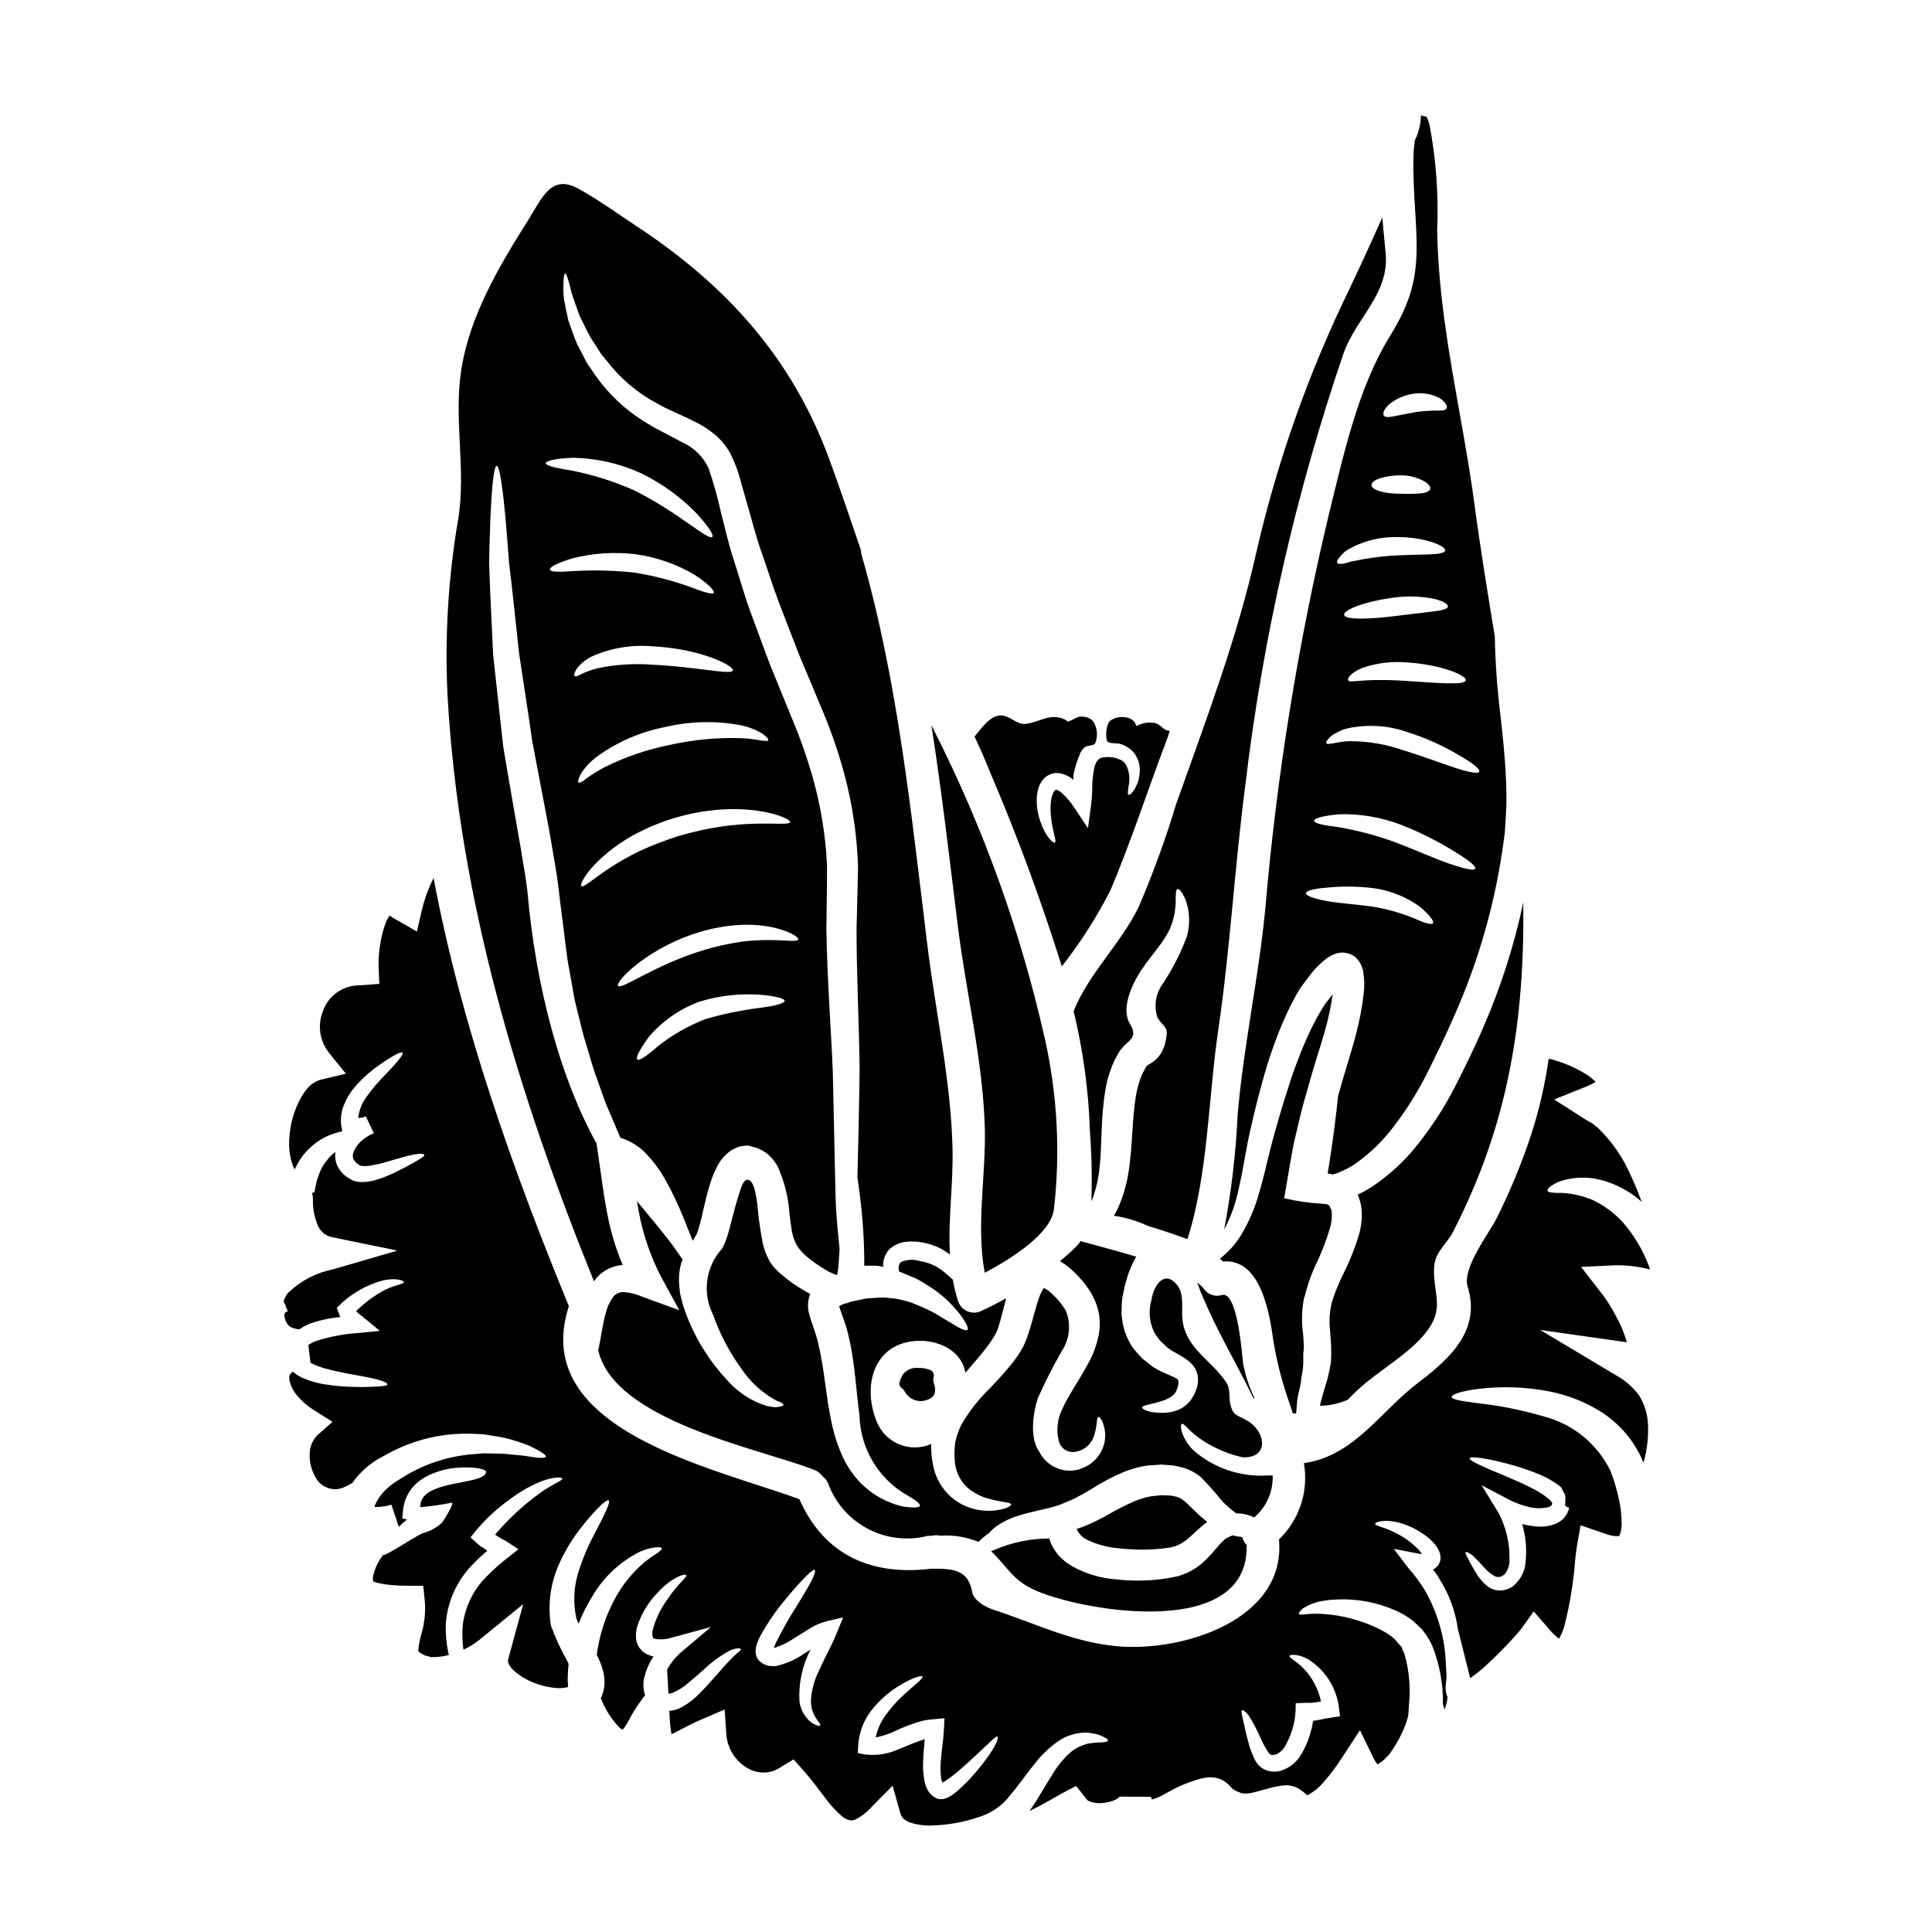
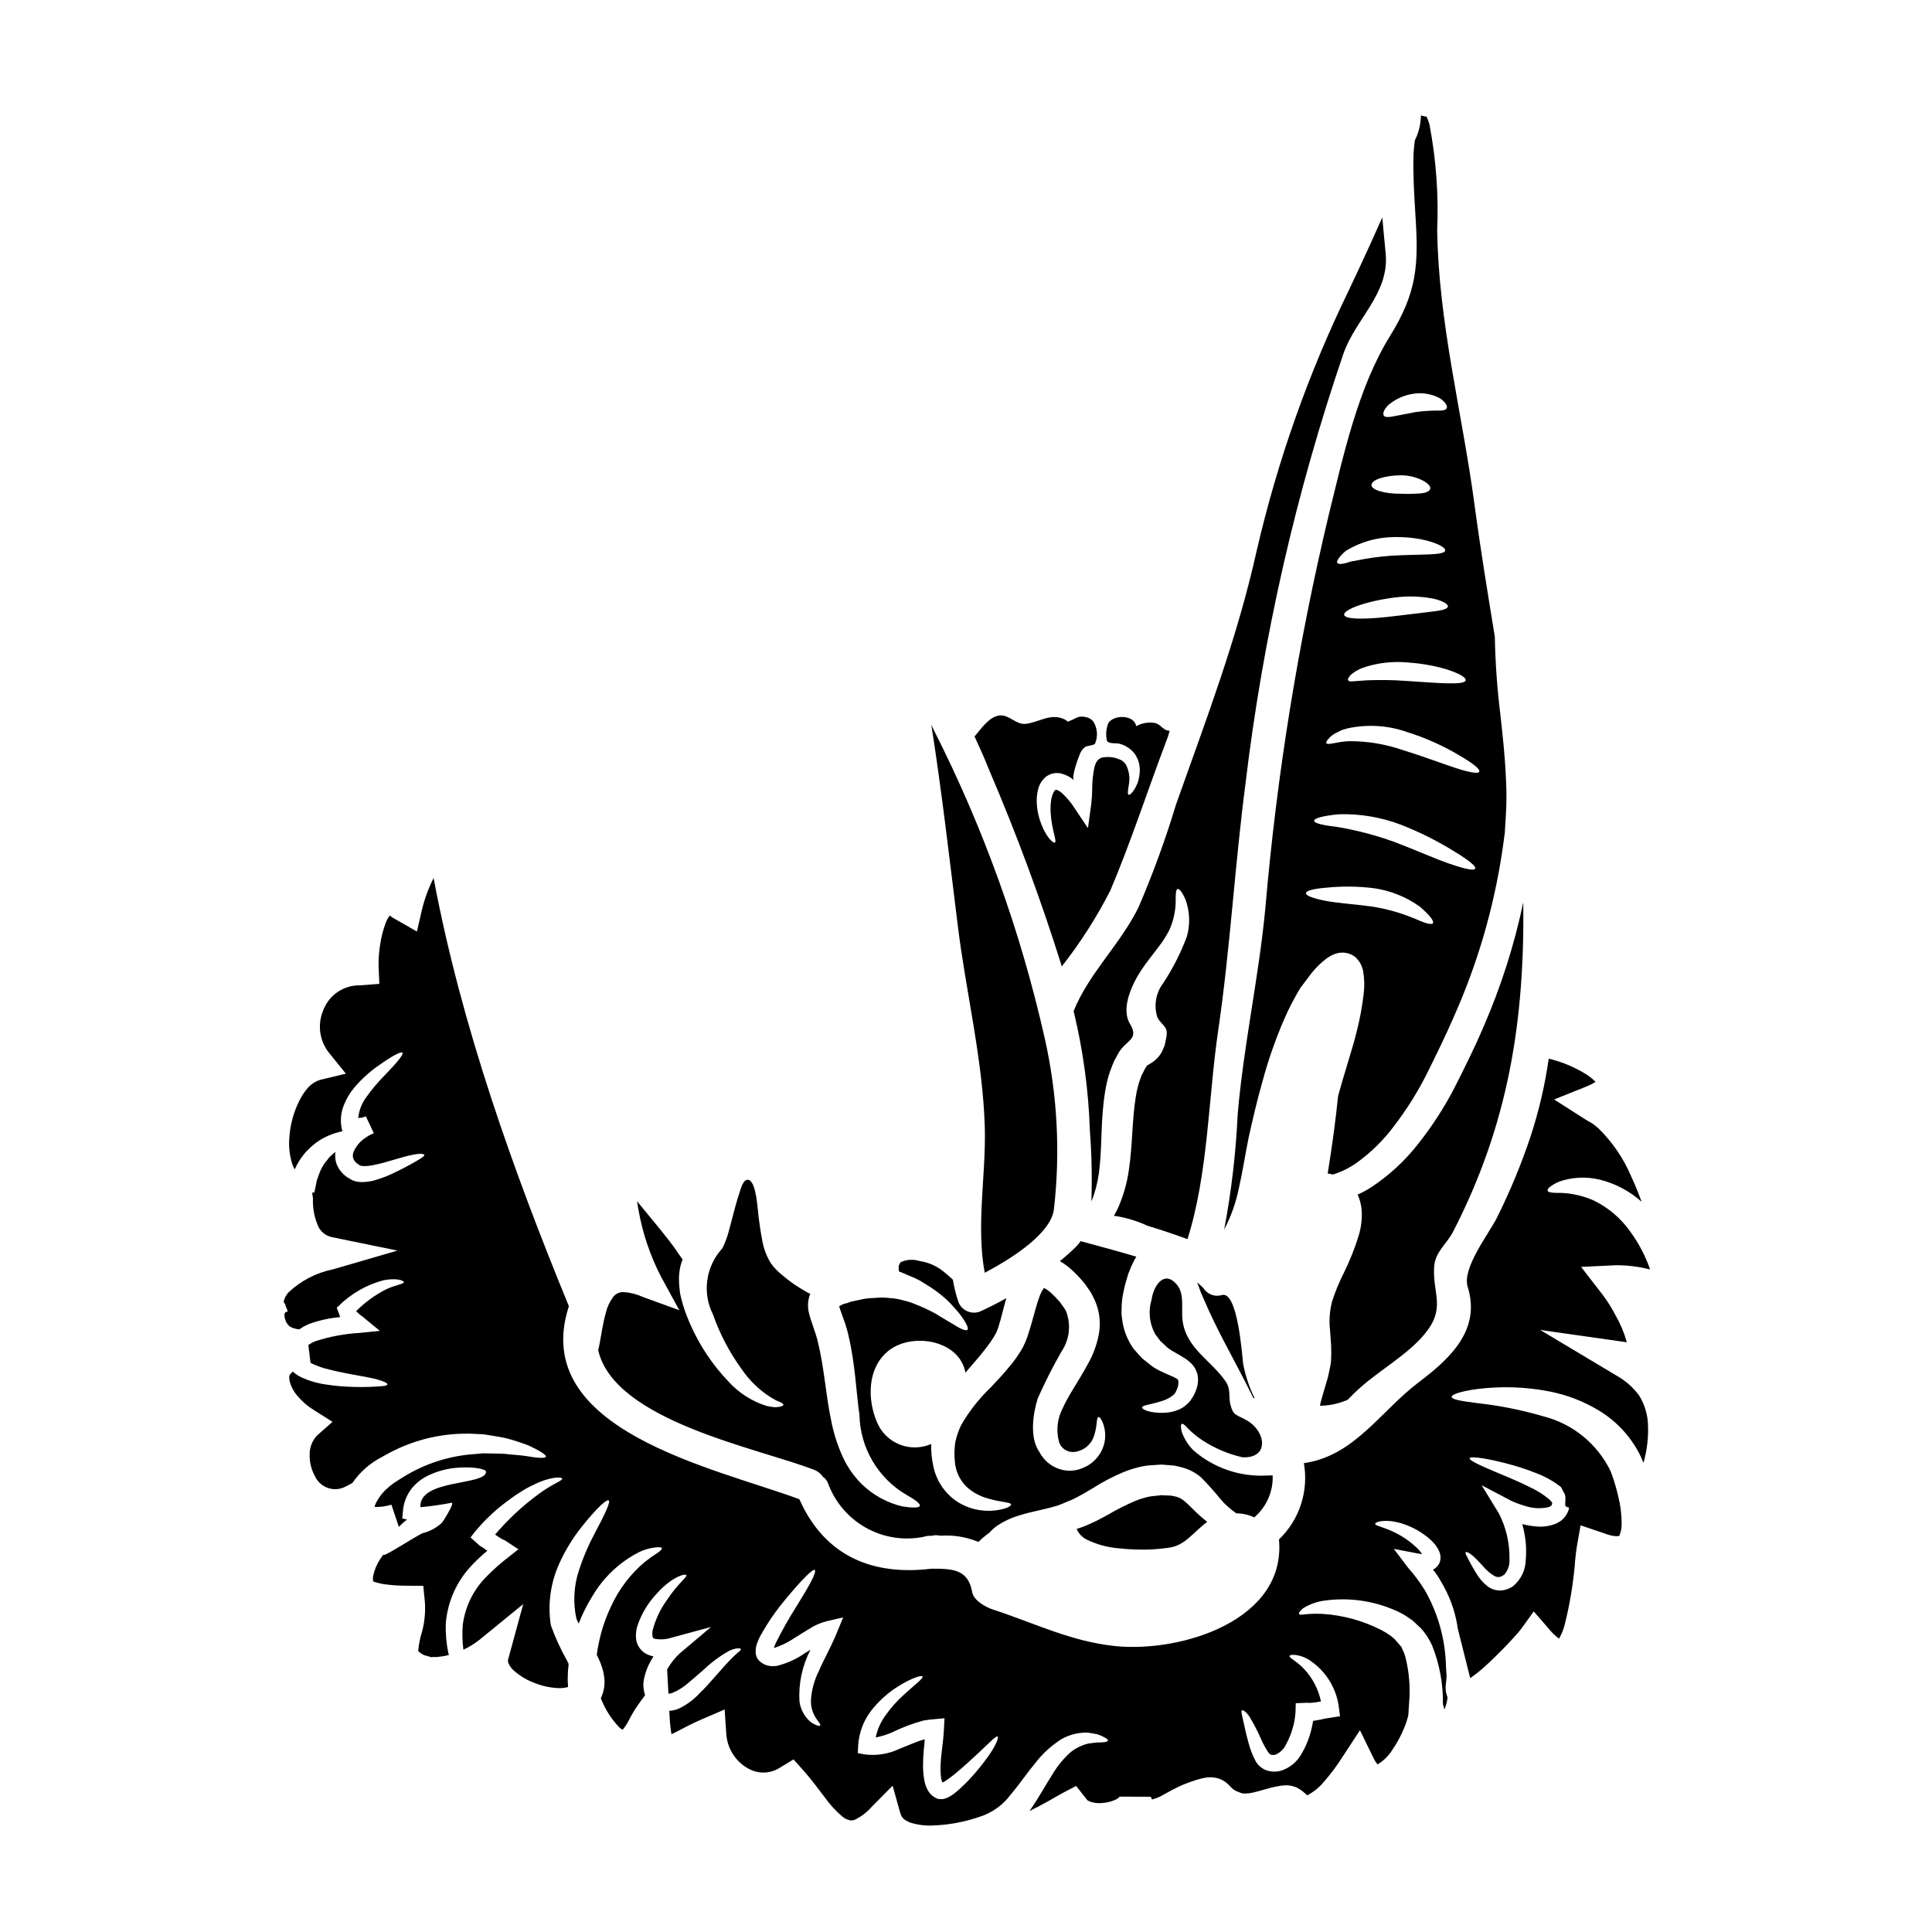
<svg xmlns="http://www.w3.org/2000/svg" fill="#000000" width="800px" height="800px" version="1.1" viewBox="144 144 512 512">
  <g>
    <path d="m496.17 280.29c-8.199 34.352-13.828 69.262-16.844 104.45-1.734 18.227-5.758 36.285-7.32 54.453-0.473 10.289-1.668 20.527-3.586 30.645 1.824-3.469 3.137-7.18 3.906-11.023 0.926-3.965 1.574-8.359 2.547-13.195 1.07-4.832 2.199-9.781 3.703-15.047v0.004c1.492-5.551 3.383-10.984 5.656-16.266 1.25-2.898 2.699-5.711 4.328-8.418 1.039-1.363 2.055-2.719 3.094-4.109 1.164-1.445 2.508-2.738 3.996-3.848 0.25-0.18 0.516-0.344 0.785-0.492 0.312-0.195 0.645-0.359 0.984-0.492 1.098-0.496 2.324-0.629 3.504-0.375 0.812 0.172 1.574 0.527 2.227 1.039 0.484 0.441 0.902 0.949 1.246 1.508 0.246 0.395 0.441 0.824 0.578 1.27 0.133 0.348 0.23 0.707 0.285 1.07 0.34 1.98 0.379 4 0.121 5.992-0.402 3.402-1.027 6.777-1.883 10.098-0.84 3.418-1.883 6.512-2.805 9.723-0.75 2.406-1.418 4.773-2.086 7.176-0.605 6.078-1.531 12.988-2.754 20.547l-0.004-0.004c0.469 0.062 0.934 0.148 1.391 0.262 2.148-0.672 4.188-1.656 6.047-2.926 3.961-2.812 7.445-6.242 10.328-10.156 3.234-4.242 6.07-8.773 8.477-13.539 2.574-5.18 5.094-10.301 7.434-15.742 6.062-13.695 10.277-28.133 12.531-42.941 0.266-1.734 0.492-3.473 0.723-5.18 0.117-1.621 0.203-3.184 0.293-4.746 0.195-3.129 0.207-6.269 0.027-9.402-0.23-6.106-0.898-11.863-1.477-17.184-0.855-6.867-1.348-13.773-1.477-20.688-1.91-11.723-3.844-23.438-5.406-35.184-3.269-24.336-9.52-47.945-9.867-72.598h-0.004c0.395-9.285-0.273-18.586-1.996-27.723-0.184-0.816-0.469-1.609-0.84-2.359-0.477-0.016-0.945-0.117-1.387-0.293l-0.086 0.086c-0.047 2.273-0.602 4.508-1.621 6.539-0.203 1.535-0.32 2.953-0.348 3.789-0.145 5.238 0.172 10.418 0.492 15.652 0.898 13.629 0.492 20.719-6.742 32.438-8.477 13.684-12.328 31.652-16.172 47.191zm19.156-10.332c2.035 0.008 4.039 0.508 5.844 1.449 1.391 0.789 2.082 1.574 1.824 2.227-0.262 0.652-1.242 1.012-2.606 1.129-1.715 0.121-3.434 0.152-5.148 0.086-4.195 0.027-7.785-0.957-7.785-2.312 0-1.359 3.41-2.547 7.871-2.578zm-16.41 21.805c0.293-0.379 0.613-0.738 0.957-1.07 0.438-0.453 0.945-0.836 1.504-1.129 3.297-1.871 6.977-2.961 10.762-3.184 8.66-0.492 15.191 2.285 14.848 3.543-0.32 1.363-6.801 0.871-14.496 1.363l-0.004-0.004c-3.191 0.238-6.363 0.691-9.492 1.359-0.582 0.055-1.156 0.184-1.703 0.395-0.453 0.156-0.918 0.27-1.391 0.344-0.789 0.145-1.305 0.059-1.504-0.199-0.199-0.262 0.027-0.801 0.52-1.418zm19.645 95.539c-3.606-1.473-7.375-2.512-11.227-3.094-4.516-0.609-8.996-0.871-12.184-1.508-3.184-0.637-5.094-1.332-5.062-1.996 0.031-0.664 2.055-1.18 5.266-1.445h0.004c4.215-0.438 8.469-0.398 12.676 0.117 4.426 0.621 8.637 2.309 12.262 4.918 2.547 2.195 3.82 3.816 3.445 4.367-0.379 0.555-2.402-0.102-5.18-1.375zm9.637-14.379c-3.879-1.336-9.023-3.648-14.637-5.789h-0.004c-4.777-1.727-9.695-3.031-14.699-3.906-4.023-0.492-6.598-1.012-6.598-1.707s2.488-1.359 6.629-1.734c5.586-0.156 11.152 0.789 16.375 2.777 5.031 1.965 9.863 4.394 14.441 7.262 3.473 2.113 5.512 3.731 5.234 4.367-0.277 0.641-2.836 0.074-6.742-1.285zm7.812-24.402c-0.262 0.609-2.719 0.172-6.394-1.039-3.676-1.211-8.621-3.098-14.059-4.773h-0.004c-4.481-1.531-9.184-2.301-13.918-2.289-3.356 0.086-5.785 1.18-6.137 0.52-0.141-0.32 0.23-0.867 1.043-1.648 0.52-0.492 1.117-0.891 1.77-1.18 0.395-0.203 0.84-0.434 1.301-0.637 0.438-0.145 0.93-0.289 1.422-0.434h-0.004c5.301-1.168 10.824-0.828 15.941 0.984 4.922 1.547 9.645 3.672 14.062 6.336 3.356 1.957 5.266 3.519 4.977 4.125zm-3.59-24.219c-0.316 1.363-7.375 0.695-15.828 0.145-3.523-0.254-7.059-0.305-10.586-0.145-1.305 0.117-2.363 0.172-3.148 0.23-0.844 0.117-1.391 0.059-1.574-0.23-0.184-0.293 0.086-0.809 0.664-1.445 0.965-0.828 2.07-1.477 3.266-1.906 3.758-1.277 7.738-1.754 11.688-1.398 9.051 0.578 15.812 3.445 15.52 4.715zm-4.723-19.531c-0.113 0.664-1.703 1.016-4.137 1.305-2.434 0.289-5.727 0.695-9.402 1.129-7.379 0.953-13.746 1.098-13.945-0.262-0.199-1.359 5.613-3.59 13.383-4.602v0.004c3.379-0.434 6.805-0.34 10.156 0.285 2.594 0.574 4.07 1.473 3.953 2.121zm-2.137-55.242c1.621 1.07 2.172 2.258 1.766 2.754-0.395 0.578-1.508 0.547-2.867 0.52l0.004 0.004c-1.762 0.023-3.523 0.156-5.269 0.391-2.082 0.395-3.992 0.75-5.41 1.039-1.531 0.32-2.719 0.465-3.066-0.113-0.348-0.578 0.031-1.648 1.305-2.867l-0.004 0.004c1.84-1.531 4.062-2.531 6.426-2.894 2.434-0.41 4.938 0 7.117 1.164z" />
    <path d="m462.92 488.06c3.328 7.898 7.555 15.25 11.199 22.363 0.691 1.391 1.391 2.754 2.055 4.109 0.086 0 0.172-0.027 0.289-0.027-1.398-2.871-2.41-5.914-3.008-9.051-0.32-2.547-1.477-19.645-5.731-18.227v-0.004c-1.508 0.434-3.133 0-4.223-1.129-0.645-0.844-1.402-1.598-2.258-2.227 0.113 0.293 0.262 0.605 0.375 0.898 0.203 0.551 0.465 1.359 0.578 1.648z" />
-     <path d="m390.61 507.11c-1.031-0.426-2.141-0.629-3.258-0.59-1.602-0.188-3.18 0.508-4.121 1.82-0.352 0.586-0.625 1.215-0.82 1.867-0.191 0.605 0.023 1.262 0.535 1.637 0.312 0.219 0.574 0.508 0.762 0.84 0.816 1.574 2.426 2.578 4.199 2.617 0.59-0.004 1.176-0.105 1.734-0.297 2.555-0.855 2.398-2.664 1.84-4.508l-0.004 0.004c-0.176-0.535-0.191-1.105-0.047-1.648 0.199-0.703-0.152-1.445-0.82-1.742z" />
    <path d="m425.39 400.1c4.934-6.281 9.246-13.023 12.875-20.141 5.418-12.789 9.75-26.184 14.668-39.176 0.422-1.016 0.77-2.059 1.043-3.125-1.68 0-2.227-1.574-3.762-2.027-1.75-0.344-3.562-0.055-5.117 0.812-0.492-3.039-5.844-3.125-7.348-0.867-0.633 1.508-0.773 3.18-0.395 4.773 0.605 0.895 2.519 0.461 3.543 0.809 1.539 0.457 2.894 1.391 3.875 2.664 0.23 0.434 0.465 0.867 0.691 1.27h0.004c0.32 0.785 0.516 1.617 0.578 2.461 0.039 0.695 0 1.395-0.113 2.082-0.102 0.578-0.234 1.148-0.395 1.707-0.23 0.492-0.434 0.926-0.605 1.332-0.84 1.504-1.594 2.113-1.855 1.941-0.32-0.145-0.172-1.07 0.059-2.547 0.379-1.836 0.113-3.746-0.75-5.414-0.145-0.199-0.293-0.395-0.434-0.578s-0.352-0.23-0.465-0.348c0.086-0.23-1.504-0.695-1.621-0.789v0.004c-1.289-0.375-2.652-0.422-3.965-0.141-0.898 0.348-1.504 1.039-1.91 2.719-0.379 1.875-0.562 3.785-0.551 5.699-0.016 1.305-0.102 2.609-0.258 3.906l-0.867 6.336-3.543-5.293c-0.891-1.395-1.949-2.676-3.148-3.82-0.406-0.406-0.891-0.73-1.422-0.957-0.375-0.113-0.289-0.113-0.461-0.059-0.438 0.145-1.016 1.508-1.18 2.691v0.004c-0.164 1.188-0.203 2.387-0.113 3.582 0.32 4.574 1.707 7.32 1.098 7.672-0.434 0.316-2.953-1.914-4.309-7.148-0.371-1.465-0.535-2.973-0.492-4.484 0.043-0.922 0.188-1.832 0.434-2.719 0.332-1.168 0.996-2.211 1.906-3.008 1.23-0.984 2.859-1.309 4.371-0.871 1.16 0.332 2.238 0.914 3.148 1.707-0.75-0.789 1.098-5.844 1.531-6.801 0.25-0.762 0.719-1.434 1.348-1.934 0.789-0.551 2.141-0.348 2.719-0.957v0.004c0.805-1.918 0.633-4.109-0.465-5.875-0.527-0.633-1.266-1.055-2.082-1.18-1.91-0.395-2.402 0.32-3.848 0.898-1.449 0.578-0.348 0.375-1.734-0.293-3.703-1.734-6.691 0.812-10.27 1.215-2.519 0.262-4.367-2.488-6.887-2.227-2.754 0.262-4.922 3.543-6.512 5.406l-0.145 0.145c1.363 2.926 2.664 5.844 3.848 8.824l-0.004 0.004c7.309 17.031 13.746 34.422 19.285 52.109z" />
-     <path d="m440.54 554.32c2.891 0.328 5.801 0.422 8.707 0.293 1.422-0.086 2.805-0.203 4.082-0.395l0.957-0.145 0.141-0.027 0.395-0.113c0.598-0.133 1.172-0.348 1.707-0.641 0.844-0.438 1.637-0.973 2.363-1.594 0.867-0.719 1.762-1.574 2.719-2.457v0.004c0.734-0.691 1.508-1.34 2.312-1.941-0.395-0.348-0.84-0.691-1.273-1.043-1.969-1.617-3.879-3.879-5.266-4.828v-0.004c-0.633-0.465-1.367-0.77-2.141-0.895-0.207-0.027-0.41-0.066-0.609-0.117l-0.289-0.059-0.492-0.031-2.141-0.086-1.535 0.176h0.004c-0.594 0.035-1.184 0.113-1.766 0.23-1.211 0.273-2.402 0.645-3.562 1.102-2.543 1.098-5.016 2.352-7.402 3.758-1.363 0.695-2.492 1.391-4.023 2.055-1.328 0.641-2.699 1.184-4.109 1.621 0.559 1.309 1.594 2.352 2.894 2.922 2.617 1.246 5.438 1.996 8.328 2.215z" />
+     <path d="m440.54 554.32c2.891 0.328 5.801 0.422 8.707 0.293 1.422-0.086 2.805-0.203 4.082-0.395l0.957-0.145 0.141-0.027 0.395-0.113c0.598-0.133 1.172-0.348 1.707-0.641 0.844-0.438 1.637-0.973 2.363-1.594 0.867-0.719 1.762-1.574 2.719-2.457v0.004c0.734-0.691 1.508-1.34 2.312-1.941-0.395-0.348-0.84-0.691-1.273-1.043-1.969-1.617-3.879-3.879-5.266-4.828c-0.633-0.465-1.367-0.77-2.141-0.895-0.207-0.027-0.41-0.066-0.609-0.117l-0.289-0.059-0.492-0.031-2.141-0.086-1.535 0.176h0.004c-0.594 0.035-1.184 0.113-1.766 0.23-1.211 0.273-2.402 0.645-3.562 1.102-2.543 1.098-5.016 2.352-7.402 3.758-1.363 0.695-2.492 1.391-4.023 2.055-1.328 0.641-2.699 1.184-4.109 1.621 0.559 1.309 1.594 2.352 2.894 2.922 2.617 1.246 5.438 1.996 8.328 2.215z" />
    <path d="m529.44 432.3c-2.715 5.223-5.918 10.176-9.574 14.789-3.504 4.512-7.731 8.414-12.504 11.555-1.141 0.738-2.34 1.387-3.582 1.938l0.23 0.523c0.512 1.273 0.801 2.621 0.867 3.992 0.086 2.121-0.18 4.242-0.789 6.277-1.023 3.359-2.32 6.629-3.875 9.781-1.301 2.535-2.387 5.18-3.246 7.898l-0.055 0.289c-0.562 2.336-0.711 4.758-0.438 7.144 0.086 1.391 0.203 2.754 0.293 4.109l0.027 2.168-0.027 1.102-0.027 0.547v0.281l-0.031 0.145v0.055l-0.027 0.395c-0.262 1.273-0.465 2.488-0.789 3.789-0.395 1.332-0.789 2.633-1.156 3.91-0.289 1.098-0.664 2.195-0.867 3.211v0.004c-0.004 0.117-0.023 0.23-0.059 0.344 1.746-0.02 3.481-0.285 5.152-0.785 0.75-0.227 1.445-0.52 2.168-0.789 1.043-1.07 2.141-2.168 3.387-3.269 5.352-4.773 12.441-8.66 16.984-14.117 5.731-6.887 2.199-10.473 2.547-17.68 0.199-4.164 3.324-6.133 5.062-9.543 14.699-28.559 18.953-55.961 18.578-87.238v-0.004c-2.391 11.344-5.93 22.414-10.562 33.043-2.391 5.609-5.109 11.047-7.688 16.137z" />
-     <path d="m493.24 478.02c1.293-2.805 2.379-5.699 3.238-8.66 0.352-1.23 0.508-2.512 0.465-3.789-0.027-0.23-0.027-0.578-0.086-0.578v-0.113c0.027-0.059 0.086-0.059-0.059-0.293l-0.461-0.984c-0.105-0.055-0.188-0.148-0.23-0.262-0.121-0.082-0.254-0.141-0.395-0.172-0.457-0.113-0.922-0.172-1.391-0.172-3.371-0.191-6.719-0.676-10.008-1.449l0.633-3.672c0.695-3.82 1.242-7.727 2.086-11.602 0.953-3.816 1.734-7.754 2.894-11.57 0.953-3.328 1.852-6.656 2.867-9.84 0.953-3.18 2.023-6.391 2.773-9.344v-0.004c0.691-2.648 1.23-5.332 1.609-8.039l-2.082 2.691c-1.484 2.336-2.82 4.762-3.996 7.262-2.273 4.922-4.215 9.984-5.812 15.164-1.648 4.977-3.012 9.895-4.254 14.438-1.18 4.516-2.113 9.055-3.387 13.195v-0.004c-1.078 3.965-2.715 7.754-4.859 11.258-1.453 2.344-3.32 4.402-5.512 6.078 0.289 0.262 0.578 0.492 0.84 0.75 9.117-0.812 11.891 11.34 13.02 18.832v0.004c0.801 5.824 2.156 11.559 4.051 17.129 0.465 1.391 0.984 2.805 1.418 4.254l0.898 0.086c0.086-1.129 0.172-2.285 0.262-3.473 0.176-1.332 0.523-2.547 0.812-3.848 0.262-1.098 0.23-2.199 0.523-3.324h-0.008c0.23-1.242 0.324-2.504 0.289-3.766v-1.391l0.172-1.793c-0.113-1.301-0.113-2.602-0.262-3.938v0.004c-0.422-3.176-0.289-6.394 0.395-9.523v0.293c0.805-3.406 2-6.707 3.555-9.836z" />
    <path d="m481.27 535-1.535 0.027c-7.102 0.402-14.078-1.984-19.445-6.656-1.406-1.387-2.477-3.078-3.125-4.945-0.289-1.242-0.262-1.938 0-2.082 0.32-0.145 0.871 0.32 1.68 1.242h0.004c1.125 1.137 2.367 2.156 3.703 3.039 3.269 2.16 6.906 3.707 10.73 4.574 7.059 0.316 6.25-6.656 1.418-9.609-2.981-1.824-3.848-1.156-4.66-4.484-0.488-2.141 0.203-3.938-1.242-6.019-3.844-5.617-10.5-8.77-11.414-16.203-0.395-2.953 0.633-6.914-1.508-9.445-3.414-4.078-6.219 0.465-6.691 3.938-0.934 3.047-0.598 6.344 0.93 9.141 0.434 0.605 0.895 1.215 1.332 1.793l1.676 1.574-0.004 0.004c0.273 0.262 0.574 0.496 0.898 0.691 0.277 0.207 0.566 0.391 0.871 0.551 0.75 0.434 1.473 0.871 2.195 1.27v0.004c0.938 0.512 1.805 1.145 2.574 1.879 0.977 0.957 1.605 2.211 1.797 3.562 0.117 1.094-0.012 2.203-0.375 3.242-0.145 0.434-0.32 0.812-0.492 1.215l-0.203 0.461-0.145 0.203-0.262 0.434c-0.176 0.301-0.371 0.59-0.578 0.867-0.328 0.387-0.684 0.742-1.07 1.07-0.609 0.539-1.305 0.969-2.055 1.273-1.133 0.457-2.328 0.723-3.543 0.789-4.141 0.172-6.078-0.926-6.051-1.387 0.031-0.668 2.227-0.723 5.441-1.793 0.82-0.266 1.598-0.645 2.312-1.133 0.262-0.262 0.789-0.52 0.812-0.75 0.062-0.09 0.141-0.168 0.23-0.23 0.145-0.27 0.27-0.551 0.375-0.84 0.395-0.777 0.535-1.66 0.391-2.519-0.086-0.172-0.113-0.172-0.395-0.375h0.004c-0.477-0.297-0.98-0.551-1.504-0.75-0.754-0.348-1.535-0.695-2.344-1.043-0.484-0.219-0.957-0.461-1.414-0.727-0.469-0.242-0.914-0.52-1.336-0.836l-2.516-1.996c-0.789-0.84-1.574-1.707-2.363-2.633h0.004c-1.477-2.09-2.465-4.484-2.894-7.004l-0.262-1.969c-0.027-0.637 0.027-1.27 0.027-1.91v0.004c0.008-1.305 0.152-2.606 0.438-3.879 0.211-1.184 0.5-2.356 0.867-3.5l0.23-0.789 0.117-0.395 0.141-0.465 0.086-0.199 0.723-1.793 0.008-0.004c0.371-0.844 0.797-1.664 1.273-2.457-4.891-1.449-9.809-2.777-14.758-4.109-0.344 0.52-0.738 1.004-1.18 1.449-1.371 1.352-2.809 2.637-4.309 3.844 1.066 0.621 2.062 1.348 2.981 2.172 1.141 1.02 2.203 2.121 3.184 3.301l0.172 0.199 0.086 0.117 0.32 0.395 0.262 0.395 0.578 0.812-0.004-0.004c0.457 0.605 0.844 1.254 1.16 1.941 1.664 3.086 2.223 6.648 1.574 10.098-0.543 2.832-1.562 5.551-3.008 8.043-2.457 4.523-5.031 8.066-6.562 11.512-1.445 2.762-1.785 5.965-0.957 8.969 0.312 0.969 1 1.77 1.91 2.227 0.891 0.434 1.91 0.527 2.867 0.266 1.84-0.43 3.387-1.676 4.195-3.387 1.305-3.125 0.789-5.586 1.477-5.731 0.262-0.059 0.664 0.395 1.125 1.477 0.656 1.664 0.816 3.484 0.465 5.238-0.668 3.078-2.828 5.625-5.758 6.781-1.953 0.848-4.144 0.949-6.164 0.293-2.34-0.762-4.277-2.426-5.383-4.621-2.606-3.703-1.648-10.156-0.395-14.09v-0.004c1.887-4.25 3.988-8.402 6.301-12.441 2.098-3.098 2.57-7.019 1.27-10.527-0.211-0.5-0.492-0.969-0.84-1.391l-0.578-0.812-0.199-0.293-0.117-0.141v0.004c-0.75-0.871-1.551-1.691-2.402-2.461-0.539-0.488-1.145-0.906-1.789-1.242-0.406 0.578-0.746 1.195-1.016 1.848-0.395 1.043-0.789 2.199-1.125 3.445-0.723 2.461-1.336 5.035-2.316 7.871h-0.004c-0.297 0.805-0.637 1.594-1.012 2.363-0.32 0.637-0.75 1.305-1.129 1.91-0.762 1.18-1.602 2.312-2.516 3.383-1.707 2.113-3.473 3.938-5.094 5.672-3.016 2.891-5.606 6.191-7.695 9.809-0.723 1.469-1.258 3.027-1.594 4.629-0.234 1.66-0.273 3.34-0.113 5.008 0.172 2.637 1.34 5.109 3.269 6.914 1.613 1.418 3.535 2.438 5.613 2.981 3.543 1.043 5.961 0.926 6.019 1.574 0.027 0.289-0.492 0.637-1.535 1.012-1.609 0.5-3.293 0.719-4.977 0.637-2.824-0.082-5.57-0.953-7.926-2.519-3.273-2.238-5.512-5.695-6.223-9.594-0.395-1.836-0.562-3.711-0.492-5.586-2.656 1.168-5.672 1.219-8.367 0.148s-4.852-3.176-5.984-5.848c-2.606-6.074-2.633-14.293 2.863-18.867 6.019-5.035 18.691-3.211 20.516 5.441 0.031 0.086 0.031 0.145 0.059 0.23 0.293-0.375 0.605-0.75 0.926-1.098 1.594-1.855 3.148-3.617 4.543-5.473l-0.004 0.004c0.707-0.875 1.355-1.797 1.941-2.758 0.289-0.465 0.551-0.898 0.812-1.418 0.086-0.23 0.289-0.723 0.461-1.246 0.695-2.109 1.273-4.723 2.027-7.402 0.027-0.117 0.086-0.266 0.113-0.352-2.227 1.242-4.398 2.363-6.449 3.297h-0.004c-1.172 0.641-2.566 0.719-3.801 0.215-1.234-0.504-2.176-1.539-2.562-2.816-0.594-1.832-1.047-3.711-1.363-5.609-0.926-0.844-1.824-1.648-2.688-2.312v-0.004c-1.777-1.383-3.879-2.281-6.106-2.606-1.625-0.523-3.387-0.43-4.949 0.258-0.359 0.332-0.578 0.789-0.609 1.277-0.023 0.406-0.004 0.812 0.059 1.211 1.098 0.395 2.141 0.93 3.125 1.305 1.348 0.512 2.629 1.184 3.82 1.996 2.047 1.191 3.965 2.598 5.715 4.199 1.242 1.207 2.414 2.492 3.496 3.844 1.68 2.258 2.402 3.734 1.996 4.137-0.406 0.402-1.879-0.262-4.137-1.703-1.156-0.723-2.574-1.477-4.137-2.488-1.773-0.984-3.613-1.848-5.508-2.578-1.043-0.457-2.129-0.809-3.242-1.039-1.152-0.34-2.34-0.543-3.539-0.609-1.25-0.164-2.512-0.184-3.766-0.055-0.605 0.027-1.242 0.055-1.883 0.113h0.004c-0.762 0.07-1.516 0.203-2.258 0.395-0.789 0.172-1.574 0.316-2.363 0.492l-0.32 0.113h0.004c-0.316 0.141-0.648 0.258-0.984 0.348l-0.395 0.059c-0.512 0.18-1.004 0.414-1.469 0.691 0.172 0.637 0.434 1.363 0.75 2.227 0.32 0.867 0.633 1.793 0.953 2.719l0.395 1.332c0.23 0.789 0.262 1.043 0.395 1.594 1.824 7.754 1.996 14.93 2.894 20.949h-0.004c0.184 8.758 4.918 16.789 12.488 21.191 2.434 1.363 3.676 2.363 3.504 2.898-0.172 0.535-1.793 0.578-4.543 0.172-4.168-0.973-7.984-3.086-11.02-6.106-2.117-2.152-3.82-4.676-5.035-7.438-1.328-3.016-2.309-6.168-2.926-9.406-1.387-6.625-1.789-13.656-3.414-20.34l-0.262-1.098-0.395-1.305c-0.262-0.812-0.551-1.617-0.812-2.43l0.008 0.004c-0.363-0.965-0.672-1.953-0.926-2.953-0.457-1.668-0.391-3.438 0.203-5.066 0.031-0.055 0.086-0.113 0.117-0.172-1.562-0.836-3.082-1.754-4.543-2.754-1.004-0.699-1.969-1.453-2.894-2.258-1.152-0.902-2.176-1.965-3.035-3.148-1.227-2.008-2.027-4.238-2.363-6.566-0.395-1.969-0.609-3.82-0.871-5.613-0.227-1.707-0.547-9.09-2.547-9.867-1.504-0.578-2.168 2.312-2.543 3.414-0.723 2.141-1.336 4.488-1.941 6.828-0.32 1.215-0.637 2.434-0.957 3.617h0.004c-0.402 1.426-0.93 2.809-1.574 4.137l-0.086 0.117-0.086 0.113-0.004 0.004c-2.102 2.324-3.453 5.234-3.875 8.344-0.422 3.106 0.105 6.269 1.516 9.07 1.828 5.188 4.402 10.082 7.637 14.531 1.996 2.914 4.555 5.398 7.523 7.316 0.492 0.266 0.926 0.523 1.359 0.789s0.871 0.348 1.18 0.52c0.637 0.293 0.984 0.551 0.957 0.789-0.027 0.234-0.434 0.375-1.129 0.52v-0.004c-0.441 0.078-0.887 0.105-1.332 0.086-0.547-0.059-1.215-0.172-1.969-0.32-3.93-1.23-7.457-3.5-10.211-6.562-4.231-4.445-7.648-9.598-10.098-15.223-0.746-1.695-1.395-3.434-1.941-5.207-0.141-0.465-0.262-0.957-0.375-1.449l-0.172-0.723-0.086-0.375-0.031-0.086c-0.027-0.145-0.047-0.289-0.055-0.438l-0.031-0.172-0.145-1.359-0.055-0.695-0.031-0.895h-0.004c-0.039-1.254 0.082-2.508 0.352-3.734 0.152-0.652 0.355-1.289 0.605-1.91-0.492-0.691-1.043-1.449-1.621-2.312-2.363-3.445-6.047-7.727-10.473-13.133 0.145 0.789 0.262 1.531 0.395 2.312 1.078 6.117 3.066 12.035 5.902 17.562l4.918 9.023-9.633-3.5c-1.613-0.742-3.348-1.184-5.117-1.301-1.133-0.043-2.211 0.488-2.863 1.418-0.875 1.215-1.508 2.59-1.852 4.047-0.434 1.508-0.723 3.039-0.984 4.43-0.375 2.168-0.691 4.051-1.039 5.512 4.281 18.895 43.023 26.07 57.316 31.738 0.887 0.34 1.645 0.945 2.168 1.738 0.621 0.418 1.105 1.012 1.391 1.707 1.82 5.031 5.387 9.238 10.051 11.855 4.664 2.621 10.113 3.473 15.355 2.406 0.473-0.164 0.973-0.254 1.477-0.258h0.461c0.203-0.027 0.395-0.059 0.551-0.086 0.625-0.113 1.266-0.094 1.879 0.059 3.449-0.254 6.91 0.312 10.098 1.648 0.676-0.668 1.391-1.297 2.141-1.883 0.23-0.172 0.492-0.348 0.723-0.52h0.004c0.625-0.699 1.32-1.328 2.082-1.879 1.695-1.145 3.555-2.031 5.508-2.633 2.055-0.664 4.281-1.18 6.539-1.68 1.129-0.262 2.258-0.52 3.297-0.84 0.477-0.117 0.941-0.273 1.391-0.461 0.609-0.23 1.18-0.492 1.793-0.75v-0.004c1.152-0.426 2.266-0.953 3.328-1.574 0.984-0.461 2.258-1.305 3.387-1.938l-0.004 0.004c2.664-1.711 5.473-3.184 8.395-4.402 1.637-0.66 3.332-1.164 5.062-1.504 0.859-0.168 1.73-0.266 2.602-0.285l1.305-0.09 0.637-0.055h0.32l0.52 0.027 2.141 0.172c0.43 0.016 0.855 0.074 1.27 0.172l1.449 0.352c1.863 0.473 3.594 1.363 5.062 2.602 1.84 1.855 3.586 3.805 5.231 5.836 0.32 0.348 0.637 0.723 0.957 1.07l1.129 1.043c0.668 0.594 1.375 1.145 2.109 1.648 1.637-0.008 3.254 0.355 4.723 1.07 3.254-2.762 5.055-6.867 4.887-11.129z" />
    <path d="m404.99 443.12c0.293 12.469-2.344 25.781-0.027 38.18 7.551-3.996 17.648-10.559 18.344-16.898 1.727-15.094 0.906-30.371-2.43-45.195-6.387-28.391-16.281-55.879-29.453-81.828-0.203-0.434-0.395-0.84-0.609-1.27 2.777 17.648 4.801 35.445 6.977 52.918 2.168 17.895 6.738 36.008 7.199 54.094z" />
-     <path d="m425.65 557.27c-0.395-0.395-0.84-0.75-1.215-1.156l-1.039-1.477c-0.598-0.898-1.047-1.887-1.336-2.926-4.941 0.016-9.828 1.02-14.379 2.953-0.395 0.145-0.695 0.293-1.012 0.438 4.367 4.106 5.641 7.871 12.324 10.629 13.105 5.441 56.043 12.676 55.379-12.27h0.004c-0.574-0.598-0.973-1.336-1.16-2.141-0.84-0.062-1.676-0.207-2.484-0.434-0.043-0.004-0.082 0.004-0.117 0.027-0.395 0.172-0.523 0.199-1.07 0.465l-0.754 0.375v-0.004c-0.09 0.113-0.195 0.211-0.316 0.293-0.684 0.602-1.312 1.258-1.879 1.969-0.789 0.895-1.648 1.969-2.719 3.035h-0.004c-1.238 1.285-2.664 2.379-4.227 3.242-0.723 0.398-1.477 0.734-2.254 1.012l-0.492 0.172-0.113 0.059-0.086 0.027h-0.027l-0.461 0.145-0.32 0.059-1.215 0.262c-1.605 0.309-3.227 0.531-4.859 0.668-3.402 0.281-6.82 0.23-10.215-0.148-3.965-0.324-7.82-1.477-11.312-3.383-0.953-0.523-1.84-1.156-2.641-1.891z" />
    <path d="m428.52 411.96c2.519 10.383 3.965 21 4.309 31.68 0.477 6.227 0.609 12.477 0.395 18.719 0.246-0.523 0.461-1.062 0.637-1.617 0.832-2.523 1.359-5.137 1.574-7.785 0.637-5.785 0.23-12.414 1.477-19.938v0.004c0.277-1.773 0.711-3.516 1.305-5.211 0.348-0.926 0.719-1.91 1.098-2.754l1.098-2c2.113-3.613 5.586-3.473 3.012-7.781-2.488-4.168 0.723-10.707 3.066-14.238 1.574-2.344 3.125-4.195 4.398-5.902h-0.004c1.152-1.461 2.16-3.031 3.012-4.688 1.055-2.356 1.625-4.898 1.676-7.477-0.027-2.055 0.031-3.269 0.492-3.387 0.461-0.113 1.215 0.812 2.086 2.754 1.164 3.148 1.301 6.582 0.395 9.809-1.613 4.356-3.719 8.512-6.277 12.383-1.957 2.566-2.543 5.926-1.574 9.004 1.07 2.312 3.184 2.344 2.312 5.699 0.031-0.117 0.059-0.203 0.086-0.32-0.113 0.465-0.199 0.953-0.289 1.418l-0.172 0.75-0.395 0.926h0.004c-0.539 1.355-1.465 2.523-2.66 3.359l-0.395 0.293-0.289 0.172-0.578 0.348c-0.117 0.086-0.395 0.199-0.395 0.262-0.086 0.117-0.086 0.145-0.348 0.52l-1.043 2.027-0.578 1.574 0.004-0.004c-0.406 1.266-0.715 2.562-0.926 3.875-1.043 6.164-0.871 12.988-1.855 19.504-0.449 3.273-1.324 6.473-2.602 9.52-0.391 0.945-0.852 1.855-1.391 2.723 3.086 0.449 6.086 1.344 8.914 2.66 3.543 1.07 7.086 2.254 10.594 3.543 5.512-17.32 5.512-37.559 8.16-55.41 3.18-21.699 4.367-43.629 7.231-65.391h-0.004c4.637-38.789 13.344-76.98 25.977-113.95 3.266-9.258 12.121-15.801 11.168-26.371-0.289-3.211-0.637-6.422-0.898-9.637-4.328 9.75-8.504 18.547-8.793 19.125v0.004c-10.719 22.016-18.926 45.172-24.461 69.027-5.18 23.379-13.426 44.871-21.383 67.328l-0.004 0.004c-2.793 9.254-6.106 18.344-9.922 27.227-4.746 9.789-13.25 17.617-17.242 27.617z" />
    <path d="m580.94 480.33c0.117 0.031 0.23 0.031 0.352 0.059-1.234-3.535-2.981-6.867-5.18-9.895-2.504-3.598-5.894-6.488-9.844-8.391-2.652-1.16-5.496-1.828-8.391-1.969-2.281 0.031-3.644-0.086-3.758-0.605-0.113-0.52 0.867-1.391 3.008-2.363 3.516-1.242 7.32-1.422 10.938-0.52 4.086 1.031 7.859 3.035 10.996 5.848-0.789-2.113-1.648-4.328-2.691-6.543-2.043-4.875-5.043-9.293-8.824-12.988-0.523-0.395-1.043-0.871-1.574-1.242-0.551-0.293-1.07-0.609-1.621-0.93l-8.488-5.422 8.66-3.473c0.805-0.324 1.578-0.719 2.316-1.18-0.086-0.125-0.195-0.234-0.32-0.32-0.73-0.703-1.535-1.32-2.402-1.848-3.004-1.824-6.273-3.172-9.688-3.996-0.988 6.934-2.574 13.77-4.75 20.43-2.481 7.477-5.5 14.77-9.023 21.816-2 4.023-9.262 13.254-7.699 18.227 3.473 11.199-4.281 18.719-12.848 25.191-10.234 7.695-17.039 19.473-30.309 21.496-0.086 0.031-0.172 0-0.262 0.031h0.004c1.312 7.418-1.164 15.004-6.598 20.223 1.969 21.441-25.867 30.004-43.297 28.27-11.832-1.211-21.32-6.047-32.492-9.691-1.824-0.578-5.117-2.363-5.512-4.602-1.043-5.992-5.008-6.25-10.797-6.223-15.352 1.883-28.18-3.125-34.953-18.312l0.004-0.004c0.004-0.031-0.004-0.062-0.027-0.086-22.191-8.266-71.672-18.199-61.164-50.984 0.031-0.051 0.051-0.109 0.055-0.172-14.668-35.73-28.496-74.246-35.848-113.48-1.355 2.68-2.394 5.504-3.094 8.422l-1.332 5.758-6.191-3.543c-0.352-0.211-0.691-0.441-1.016-0.691-0.477 0.645-0.855 1.355-1.125 2.109-0.648 1.77-1.113 3.606-1.391 5.469-0.316 1.883-0.465 3.793-0.438 5.699l0.203 4.828-5.207 0.395-0.703 0.008c-4.16 0.246-7.75 2.992-9.082 6.941-1.426 3.656-0.809 7.797 1.621 10.879l4.512 5.586-6.797 1.617h-0.004c-1.188 0.375-2.262 1.039-3.125 1.941-1.059 1.195-1.938 2.539-2.606 3.988-1.355 2.836-2.18 5.898-2.426 9.031-0.266 2.519 0.004 5.066 0.785 7.477 0.164 0.453 0.367 0.887 0.609 1.301 0.199-0.395 0.395-0.84 0.605-1.242 0.656-1.215 1.449-2.352 2.363-3.387 0.852-0.898 1.773-1.73 2.754-2.488 2.066-1.48 4.426-2.496 6.918-2.981l-0.086-0.293v0.004c-0.539-2.172-0.387-4.457 0.43-6.539 0.664-1.73 1.613-3.332 2.809-4.746 1.824-2.164 3.918-4.082 6.231-5.711 3.762-2.688 6.164-3.938 6.539-3.543 0.375 0.395-1.445 2.606-4.543 5.816-1.824 1.82-3.492 3.789-4.988 5.887-1.23 1.625-1.992 3.555-2.199 5.586h0.293l0.926-0.113c0.199-0.086 0.375-0.145 0.375-0.176s0.352-0.055 0.438-0.113l2.109 4.488-0.004-0.008c-0.098 0.023-0.195 0.055-0.289 0.09-0.641 0.273-1.25 0.613-1.82 1.012-1.457 0.918-2.598 2.262-3.273 3.848-0.203 0.516-0.246 1.078-0.113 1.617 0.18 0.484 0.465 0.922 0.84 1.277 1.07 0.691 0.789 0.719 1.574 0.812v-0.004c0.723 0.07 1.453 0.039 2.168-0.09 1.535-0.258 3.055-0.613 4.543-1.07 2.836-0.789 5.207-1.574 6.914-1.852 1.766-0.348 2.777-0.199 2.836 0.113 0.059 0.316-0.789 0.812-2.172 1.648-1.477 0.844-3.586 2.027-6.391 3.328v0.004c-1.578 0.734-3.215 1.336-4.891 1.797-1.078 0.273-2.188 0.406-3.301 0.391-0.719-0.02-1.43-0.152-2.109-0.391-0.133-0.062-0.266-0.129-0.395-0.207l-0.059-0.027-0.172-0.086-0.32-0.203-0.637-0.375c-1.289-0.867-2.277-2.113-2.832-3.562-0.34-1.012-0.438-2.09-0.293-3.148-0.586 0.473-1.145 0.973-1.676 1.504-0.465 0.695-1.07 1.273-1.535 2.055-0.473 0.777-0.859 1.602-1.156 2.461-0.141 0.395-0.289 0.84-0.461 1.273-0.172 0.438-0.23 1.156-0.395 1.762l-0.199 0.957-0.086 0.461-0.059 0.262c0 0.059-0.578 0.059-0.578 0.059 0 0.52 0.199 1.07 0.199 1.574-0.094 2.344 0.309 4.68 1.18 6.859 0.609 1.754 2.113 3.043 3.938 3.387l17.27 3.543-17.098 4.977v-0.004c-4.461 0.902-8.574 3.055-11.863 6.199-0.543 0.641-0.938 1.391-1.156 2.199-0.117 0.434 0.461 0.84 0.461 1.129-0.113 0.113 0.465 0.98 0.578 1.648l-0.578 0.172-0.262 0.375-0.027 0.75c0.086 0.492 0.23 0.812 0.348 1.273 0.199 0.32 0.32 0.605 0.52 0.867 0.262 0.145 0.32 0.492 0.637 0.578v0.008c0.758 0.41 1.598 0.648 2.461 0.695 0.824-0.59 1.719-1.074 2.66-1.449 2.629-0.949 5.371-1.555 8.16-1.793l-0.926-2.488 0.395-0.348c3.328-3.348 7.492-5.746 12.062-6.941 3.617-0.664 5.266 0.145 5.324 0.492 0.113 0.52-2.027 0.691-4.602 1.883v-0.004c-2.981 1.5-5.695 3.473-8.043 5.844l0.242 0.227 0.871 0.789c0.219 0.117 0.422 0.262 0.605 0.434l4.574 3.762-5.41 0.547h-0.004c-3.91 0.23-7.781 0.949-11.516 2.141-0.719 0.266-1.398 0.625-2.023 1.07l0.578 4.723c1.609 0.805 3.309 1.406 5.062 1.793 1.766 0.465 3.504 0.789 5.066 1.102 3.148 0.578 5.754 1.012 7.551 1.504 1.793 0.492 2.777 0.984 2.691 1.332-0.086 0.348-1.07 0.434-2.894 0.551v-0.004c-2.582 0.16-5.172 0.168-7.754 0.027-1.832-0.086-3.656-0.27-5.469-0.551-2.207-0.281-4.359-0.887-6.394-1.789-0.918-0.41-1.766-0.957-2.519-1.621-0.031 0.027-0.07 0.051-0.113 0.059-0.812 0.691-0.984 0.926-0.812 2.254h0.004c0.371 1.574 1.137 3.027 2.227 4.223 1.184 1.398 2.578 2.602 4.137 3.562l5.035 3.18-4.078 3.617c-1.293 1.367-2 3.184-1.969 5.062-0.055 1.992 0.426 3.961 1.391 5.703 1.281 2.824 4.527 4.176 7.434 3.094 0.855-0.371 1.684-0.797 2.488-1.27 1.043-1.496 2.266-2.856 3.644-4.051 0.953-0.812 1.969-1.547 3.039-2.199 1.016-0.578 2.027-1.129 3.039-1.676v-0.004c6.949-3.715 14.781-5.477 22.656-5.086 0.812 0.059 1.574 0.086 2.363 0.117 0.75 0.113 1.473 0.227 2.195 0.348 1.391 0.23 2.719 0.434 3.938 0.723h-0.004c2.043 0.539 4.051 1.195 6.019 1.969 2.981 1.449 4.543 2.434 4.398 2.894-0.145 0.461-1.996 0.395-5.266-0.172-1.648-0.262-3.586-0.316-5.812-0.605-1.129-0.059-2.363-0.027-3.644-0.086-0.664 0-1.336 0-2-0.027-0.691 0.055-1.387 0.141-2.109 0.199l-0.004-0.004c-6.758 0.441-13.297 2.551-19.039 6.137-0.812 0.492-1.621 1.012-2.461 1.574-0.77 0.539-1.496 1.141-2.168 1.793-1.184 1.145-2.129 2.512-2.781 4.023-0.043 0.164-0.082 0.328-0.113 0.492 1.508 0.043 3.016-0.164 4.457-0.605l1.969 5.871c0.676-0.695 1.402-1.344 2.172-1.938l-1.273-0.289 0.203-2.082c0.184-2.09 0.957-4.086 2.227-5.758 1.152-1.457 2.613-2.633 4.281-3.445 2.531-1.254 5.285-1.992 8.102-2.168 4.629-0.32 7.406 0.461 7.406 1.07-0.059 3.758-17.883 1.852-17.391 9.402h0.004c2.773-0.25 5.531-0.645 8.266-1.18 0.898-0.055-2.285 5.008-2.574 5.297-1.43 1.336-3.172 2.281-5.066 2.758-1.504 0.551-9.895 6.106-10.414 5.789-0.035-0.031-0.059-0.074-0.059-0.117-0.32 0.465-0.633 0.898-0.926 1.363v-0.004c-0.793 1.246-1.367 2.613-1.699 4.051-0.148 0.547-0.168 1.121-0.059 1.676 0.172 0.121 0.367 0.199 0.578 0.234 0.781 0.25 1.586 0.434 2.398 0.551 1.949 0.262 3.91 0.395 5.875 0.395l4.43 0.027 0.434 4.398-0.004-0.004c0.172 2.598-0.082 5.211-0.75 7.727-0.504 1.602-0.844 3.25-1.012 4.922 0.027 0.434 0 0.172 0.086 0.348v-0.004c0.41 0.395 0.891 0.711 1.418 0.926l0.031 0.086h0.113l0.867 0.23 0.871 0.262c0.293 0.059 0.32-0.027 0.465-0.027h-0.004c0.25-0.02 0.504-0.012 0.754 0.027l1.332-0.145h-0.004c0.746-0.074 1.484-0.219 2.199-0.434l-0.176-0.605c-0.512-2.492-0.734-5.039-0.664-7.582 0.441-6.012 3.016-11.668 7.266-15.945 1.18-1.23 2.434-2.391 3.758-3.469-0.027 0-1.305-0.926-1.305-0.926h0.004c-0.27-0.125-0.523-0.281-0.754-0.465l-2.402-2.141 1.098-1.418h0.004c2.398-2.93 5.137-5.559 8.156-7.84 1.336-1.012 2.606-1.941 3.883-2.719 1.125-0.75 2.312-1.406 3.543-1.969 4.633-2.312 7.527-2.082 7.613-1.676 0.199 0.547-2.664 1.445-6.191 4.078v-0.004c-4.281 3.133-8.176 6.754-11.605 10.793l0.605 0.395 1.273 0.812h0.004c0.293 0.102 0.574 0.23 0.836 0.391l3.473 2.281-2.519 1.996v0.004c-2.094 1.586-4.066 3.328-5.902 5.211-3.508 3.477-5.738 8.031-6.34 12.934-0.16 2.16-0.102 4.328 0.176 6.477 1.496-0.688 2.902-1.551 4.195-2.574l11.66-9.516-3.938 14.438c-0.152 0.402-0.141 0.848 0.027 1.242 0.324 0.742 0.809 1.402 1.418 1.938 1.707 1.508 3.691 2.668 5.844 3.418 2.09 0.797 4.301 1.219 6.539 1.242 0.676-0.023 1.344-0.121 1.996-0.289l-0.031-0.633v-0.004c-0.059-0.645-0.078-1.293-0.055-1.938 0.016-1.188 0.094-2.367 0.23-3.543-0.141-0.293-0.227-0.551-0.375-0.812-1.699-2.996-3.141-6.133-4.309-9.375l-0.031-0.172-0.027-0.086v-0.004c-0.812-5.484-0.031-11.086 2.254-16.137 1.605-3.562 3.66-6.906 6.106-9.953 3.91-4.859 6.453-7.176 7.004-6.797 0.547 0.379-0.953 3.543-3.789 8.883h-0.004c-1.672 3.129-3.055 6.398-4.137 9.777-1.324 4.086-1.547 8.449-0.637 12.645 0.145 0.395 0.395 0.84 0.609 1.332 0.988-2.551 2.219-5.004 3.672-7.32 2.926-4.977 7.211-9.012 12.355-11.633 1.375-0.656 2.852-1.078 4.367-1.242 1.016-0.113 1.574-0.027 1.648 0.199 0.074 0.227-0.289 0.664-1.125 1.242v0.004c-1.148 0.727-2.262 1.512-3.328 2.359-3.844 3.215-6.918 7.25-8.996 11.809-1.512 3.156-2.617 6.492-3.301 9.922-0.199 0.957-0.395 1.969-0.492 2.953 0.566 1.086 1.043 2.219 1.418 3.387 0.398 1.215 0.613 2.481 0.637 3.762 0.004 1.5-0.332 2.981-0.984 4.328 1.102 2.875 2.762 5.504 4.891 7.727 0.258 0.27 0.578 0.477 0.93 0.605 0.043-0.043 0.078-0.09 0.113-0.141 0.605-0.777 1.133-1.609 1.574-2.492 0.738-1.445 1.578-2.84 2.519-4.164l1.707-2.363v0.004c-0.551-1.586-0.602-3.301-0.145-4.918 0.348-1.43 0.891-2.801 1.617-4.082 0.23-0.434 0.492-0.84 0.754-1.242-0.547-0.113-1.082-0.285-1.594-0.52-1.562-0.703-2.68-2.133-2.981-3.824-0.18-1.238-0.078-2.504 0.293-3.703 1.086-3.297 2.906-6.301 5.32-8.793 3.789-4.227 7.527-5.297 7.668-4.66 0.172 0.551-2.344 2.258-5.207 6.629-1.699 2.367-2.953 5.023-3.703 7.84-0.141 0.59-0.148 1.199-0.027 1.793 0.145 0.438 0.172 0.395 0.52 0.551 1.535 0.289 3.121 0.18 4.602-0.32l10.359-2.805-8.332 7.035v-0.004c-1.312 1.23-2.426 2.656-3.305 4.223l0.344 6.453c0.113 0 0.113-0.086 0.172-0.059 0 0.086 0.52-0.113 0.812-0.145 1.672-0.691 3.211-1.672 4.543-2.894 1.445-1.18 2.773-2.402 4.023-3.473h-0.004c1.973-1.867 4.168-3.481 6.539-4.801 1.852-0.871 3.094-0.75 3.125-0.434 0.031 0.32-0.789 0.789-2.055 2.023s-2.981 3.148-5.152 5.644c-1.098 1.242-2.312 2.633-3.789 4.051-1.602 1.727-3.527 3.125-5.668 4.109-0.742 0.281-1.523 0.449-2.32 0.492l0.059 0.926 0.004-0.004c0.047 1.707 0.215 3.41 0.488 5.094 0 0.055 0.031 0.113 0.031 0.172 0.578-0.262 1.242-0.578 1.938-0.957 1.762-0.926 3.762-1.969 5.902-2.894l6.25-2.691 0.461 6.828 0.004 0.004c0.383 3.965 2.824 7.438 6.422 9.145 2.523 1.156 5.461 0.938 7.785-0.578l3.586-2.168 2.66 2.981c2.199 2.461 3.879 4.832 5.559 7.004v-0.004c1.355 1.914 2.941 3.656 4.723 5.18 0.527 0.434 1.137 0.75 1.797 0.926 0.488 0.125 1.004 0.098 1.477-0.086 1.684-0.812 3.191-1.953 4.426-3.359l5.613-5.672 2.055 7.32c0.32 1.102 0.953 1.766 2.574 2.434 1.895 0.605 3.883 0.875 5.871 0.789 4.231-0.129 8.414-0.891 12.414-2.258 3.367-1.031 6.312-3.121 8.395-5.961 2.312-2.715 4.309-5.699 6.449-8.266 1.91-2.496 4.242-4.641 6.887-6.34 2.141-1.242 4.586-1.863 7.059-1.793 0.957 0.145 1.797 0.289 2.519 0.438 0.582 0.172 1.145 0.402 1.676 0.691 0.871 0.434 1.242 0.789 1.156 1.012-0.086 0.223-0.578 0.395-1.477 0.438-0.461 0.055-0.984 0-1.617 0.055s-1.305 0.172-2.086 0.266v-0.004c-1.77 0.422-3.422 1.242-4.828 2.402-1.918 1.754-3.559 3.793-4.859 6.047-1.68 2.574-3.328 5.699-5.672 9.086l-0.262 0.352c1.27-0.609 2.602-1.305 4.023-2.086 1.996-1.07 3.789-2.195 6.391-3.543l1.969-1.012 2.894 3.672c0.117 0.145 0.145 0.203 0.926 0.523v-0.004c1.004 0.328 2.07 0.438 3.125 0.32 1.18-0.074 2.336-0.359 3.414-0.844 1.039-0.434 1.391-1.18 1.215-0.84l8.215 0.031v0.004c0.113 0.234 0.211 0.473 0.293 0.719 0.965-0.234 1.895-0.602 2.754-1.098 0.844-0.465 1.707-0.926 2.547-1.391 0.465-0.23 0.957-0.492 1.594-0.812 0.75-0.348 0.789-0.375 1.703-0.75 1.016-0.395 2.055-0.789 3.242-1.156h0.004c0.684-0.215 1.379-0.387 2.082-0.52 1.309-0.27 2.668-0.191 3.938 0.234 0.848 0.312 1.625 0.793 2.285 1.414l0.547 0.547 0.293 0.32c0.172 0.195 0.367 0.371 0.578 0.523 0.191 0.137 0.395 0.262 0.605 0.375 0.293 0.086 0.293 0.172 0.957 0.395l0.75 0.289c-0.031-0.027 0.172-0.027 0.23 0l0.004-0.004c0.215 0.059 0.441 0.078 0.664 0.059 0.723-0.016 1.441-0.113 2.141-0.289 0.867-0.199 1.852-0.488 2.922-0.789l1.793-0.492c0.789-0.172 1.762-0.395 2.43-0.492l0.844-0.086h0.199l0.113-0.031h0.609c0.691 0.027 1.375 0.16 2.023 0.395 0.25 0.074 0.492 0.172 0.727 0.289l0.52 0.32c0.32 0.199 0.723 0.492 0.844 0.578l0.867 0.75h-0.004c0.098 0.125 0.215 0.23 0.348 0.32 1.609-0.836 3.047-1.977 4.227-3.356 1.875-2.121 3.574-4.383 5.09-6.773l4.66-7.121 3.644 7.477v0.004c0.273 0.57 0.625 1.102 1.043 1.574 1.566-0.961 2.891-2.266 3.875-3.816 1.328-1.934 2.434-4.012 3.301-6.191 0.363-0.895 0.664-1.816 0.895-2.758 0.027-0.055 0.086-0.664 0.086-0.664l0.059-0.926 0.113-1.824 0.004 0.004c0.379-4.207 0.027-8.445-1.043-12.527-0.207-0.691-0.477-1.359-0.812-1.996-0.031-0.168-0.102-0.328-0.199-0.465l-0.52-0.605-1.016-1.156-0.113-0.145-0.113-0.113-0.438-0.395v-0.004c-0.301-0.262-0.621-0.504-0.953-0.723-0.684-0.484-1.398-0.918-2.141-1.305-4.852-2.477-10.16-3.934-15.594-4.281-1.469-0.066-2.938-0.039-4.402 0.086-1.07 0.176-1.707 0.176-1.824-0.086-0.113-0.266 0.23-0.789 1.098-1.504h0.004c1.469-0.918 3.102-1.559 4.805-1.883 6.234-1.035 12.629-0.344 18.5 2 1.016 0.379 2.004 0.832 2.949 1.359 0.52 0.277 1.023 0.586 1.504 0.926l0.789 0.551 0.395 0.262 0.52 0.465 1.129 1.07 0.605 0.547c0.199 0.203 0.492 0.578 0.723 0.871v-0.004c0.918 1.164 1.684 2.438 2.285 3.789 1.945 4.906 2.91 10.145 2.836 15.422l0.395 1.477c0.344-0.848 0.594-1.73 0.754-2.633 0.031-0.211 0.051-0.426 0.059-0.637-0.207-0.508-0.355-1.035-0.438-1.574-0.086-0.801-0.066-1.609 0.059-2.402l0.145-1.477c-0.059-0.871-0.117-1.762-0.172-2.754-0.16-7.086-2.09-14.02-5.613-20.168-1.27-2.062-2.719-4.012-4.328-5.816l-3.879-5.117 6.051 1.156c0.477 0.102 0.957 0.18 1.445 0.23-0.262-0.395-0.551-0.75-0.867-1.129-1.613-1.66-3.473-3.062-5.512-4.164-3.504-1.91-6.019-2.113-6.051-2.719-0.086-0.523 2.754-1.477 7.207-0.059 2.641 0.84 5.082 2.207 7.176 4.019 0.688 0.582 1.301 1.242 1.824 1.969 0.324 0.461 0.598 0.957 0.809 1.477 0.328 0.797 0.391 1.68 0.176 2.516-0.293 0.965-0.977 1.762-1.883 2.199 0.754 0.895 1.414 1.863 1.969 2.894 2.324 3.742 3.867 7.914 4.543 12.27 0.031 0.148 0.051 0.305 0.059 0.457l3.297 13.137v0.004c1.34-0.926 2.617-1.941 3.82-3.039 1.648-1.477 3.328-3.125 5.035-4.859 0.844-0.871 1.68-1.762 2.519-2.691 0.789-0.867 1.793-1.969 2.227-2.602l3.238-4.488 3.848 4.43v-0.004c0.684 0.871 1.461 1.664 2.316 2.363 0.16 0.148 0.332 0.277 0.52 0.395 0.031-0.055 0.07-0.105 0.117-0.148 0.531-0.953 0.957-1.965 1.27-3.012 1.508-5.848 2.488-11.824 2.926-17.848 0.113-1.07 0.199-2.055 0.434-3.445l0.984-5.555 5.641 1.91 1.648 0.578c0.484 0.141 0.977 0.246 1.477 0.32 0.492 0.141 0.695 0 1.07 0.086 0.059-0.086 0.23-0.059 0.293-0.059-0.059 0.395 0.789-1.098 0.75-3.297-0.004-2.391-0.293-4.769-0.871-7.086-0.262-1.156-0.547-2.254-0.953-3.59-0.348-1.242-0.75-2.141-1.098-3.207-3.519-7.269-10.078-12.602-17.91-14.562-5.703-1.668-11.543-2.832-17.449-3.477-4.223-0.547-6.738-0.953-6.769-1.648 0-0.633 2.285-1.477 6.769-2.082 6.379-0.805 12.844-0.59 19.156 0.637 4.598 0.902 9.004 2.594 13.02 5.008 4.91 2.949 8.84 7.289 11.285 12.469 0.199 0.465 0.395 0.957 0.605 1.445v-0.004c1.008-3.519 1.402-7.191 1.156-10.848-0.207-2.481-1-4.883-2.312-7-1.621-2.191-3.691-4.008-6.078-5.324l-20.148-12.047 22.973 3.269 0.004 0.004c-0.703-2.508-1.715-4.918-3.012-7.176-0.969-1.859-2.078-3.641-3.328-5.324l-5.785-7.477 9.172-0.438c2.953-0.023 5.898 0.328 8.766 1.043zm-215.21 96.469c-1.648 4.023-3.504 7.086-4.746 10.098v-0.004c-1.215 2.406-1.922 5.039-2.082 7.727-0.086 4.328 2.922 6.106 2.43 6.656-0.141 0.23-0.926 0.059-2.227-0.723h-0.004c-1.785-1.391-2.949-3.43-3.238-5.672-0.273-4.742 0.734-9.469 2.922-13.688-0.52 0.32-1.012 0.609-1.504 0.926-2.285 1.605-4.859 2.758-7.582 3.391-0.461 0.035-0.926 0.043-1.387 0.027-0.676-0.059-1.332-0.246-1.938-0.551-0.285-0.164-0.555-0.348-0.812-0.547-0.797-0.598-1.277-1.523-1.301-2.519-0.047-0.879 0.102-1.758 0.434-2.574 0.215-0.609 0.477-1.199 0.785-1.77 1.926-3.496 4.191-6.793 6.769-9.84 4.254-5.148 7.148-7.984 7.641-7.695 0.664 0.434-1.363 4.137-4.832 9.691-2.012 3.16-3.852 6.426-5.512 9.781-0.18 0.406-0.332 0.82-0.461 1.246 2.004-0.652 3.902-1.59 5.641-2.781 1.27-0.789 2.519-1.574 3.731-2.312 1.422-0.926 2.984-1.609 4.629-2.023l4.367-1.016zm39.984 32.871 0.004-0.004c-1.332 1.875-2.777 3.664-4.332 5.356-0.953 1.07-1.969 2.082-3.039 3.039-0.605 0.559-1.242 1.086-1.906 1.574-0.434 0.227-0.75 0.492-1.301 0.75l-0.898 0.32c-0.543 0.109-1.102 0.117-1.648 0.027l-0.059-0.027-0.086-0.031c-1.121-0.43-2.047-1.25-2.606-2.316-0.441-0.812-0.742-1.691-0.898-2.606-0.273-1.559-0.383-3.141-0.316-4.723 0.031-1.996 0.266-4.109 0.438-6.106-2.172 0.578-4.457 1.676-6.856 2.602h-0.004c-2.797 1.309-5.906 1.801-8.969 1.422l-1.91-0.352 0.086-1.852v0.004c0.191-3.824 1.68-7.469 4.223-10.328 1.789-2.109 3.887-3.934 6.223-5.414 3.848-2.434 6.394-3.098 6.598-2.719 0.293 0.492-1.824 1.996-4.949 4.859v0.004c-1.832 1.645-3.473 3.492-4.891 5.508-1.25 1.727-2.117 3.699-2.547 5.785 1.504-0.289 2.969-0.742 4.371-1.355 2.68-1.316 5.481-2.371 8.363-3.148 0.953-0.172 1.969-0.262 2.922-0.348l2.574-0.23-0.141 2.691c-0.176 3.617-0.723 6.336-0.871 9.172v-0.004c-0.078 1.258-0.051 2.516 0.086 3.766 0.043 0.492 0.176 0.973 0.395 1.418 0.137-0.09 0.281-0.168 0.43-0.234 0.57-0.344 1.121-0.719 1.652-1.125 1.102-0.812 2.113-1.68 3.066-2.519 1.914-1.648 3.543-3.211 4.891-4.457 2.719-2.547 4.137-4.078 4.543-3.879 0.406 0.203-0.406 2.414-2.633 5.477zm85.598-25.523c4.25 2.918 7.008 7.551 7.551 12.676l0.262 1.996-2.516 0.395c-0.395 0.059-0.84 0.113-1.273 0.199-0.52 0.117-1.098 0.23-1.648 0.352-0.551 0.117-1.125 0.172-1.703 0.289-0.117 0.812-0.293 1.621-0.492 2.434l-0.004-0.004c-0.543 2.195-1.398 4.301-2.547 6.25-1.195 2.203-3.211 3.848-5.613 4.57-1.254 0.309-2.57 0.246-3.789-0.176-1.25-0.488-2.281-1.414-2.894-2.606-0.734-1.438-1.32-2.949-1.738-4.512-0.75-2.691-1.18-4.832-1.504-6.297-0.324-1.465-0.547-2.168-0.289-2.43 0.199-0.23 1.125 0.32 2.023 1.676v0.004c1.129 1.871 2.133 3.816 3.012 5.816 0.539 1.25 1.188 2.449 1.938 3.586 0.492 0.551 0.438 0.551 0.664 0.637 0.469 0.129 0.965 0.105 1.422-0.059 1.176-0.551 2.121-1.504 2.66-2.688 0.852-1.574 1.5-3.246 1.938-4.981 0.297-1.184 0.48-2.394 0.551-3.617l0.059-2.281 2.754-0.117c0.395-0.027 0.789 0.031 1.18 0.031l1.531-0.172c0.395-0.09 0.812-0.145 1.215-0.203l0.004-0.004c-0.668-3.234-2.223-6.219-4.484-8.625-1.914-2.082-4.109-2.949-3.82-3.473 0.086-0.23 0.637-0.32 1.574-0.23 1.43 0.203 2.797 0.738 3.981 1.562zm41.113-28.789c0.176-0.23 1.18 0.199 2.492 1.504 0.664 0.637 1.418 1.449 2.227 2.344 0.812 0.965 1.781 1.785 2.867 2.434 0.414 0.254 0.906 0.344 1.383 0.258 0.266 0 0.266-0.086 0.551-0.172l0.578-0.348 0.113-0.059 0.031-0.027 0.113-0.145h0.004c0.914-1.145 1.355-2.594 1.242-4.051 0.066-4.172-0.898-8.297-2.805-12.012l-4.57-7.477 7.773 4.086c1.203 0.57 2.453 1.035 3.734 1.391 2.031 0.688 4.211 0.797 6.301 0.312 0.125-0.078 0.254-0.145 0.391-0.199 0.066-0.082 0.145-0.152 0.234-0.207 0 0 0.027 0.059 0.113-0.086l0.145-0.461 0.027-0.086c-0.203-0.398-0.488-0.754-0.836-1.043-1.594-1.316-3.356-2.414-5.234-3.269-1.828-0.926-3.617-1.703-5.238-2.402-6.598-2.754-10.82-4.512-10.586-5.207 0.199-0.578 4.656-0.059 11.746 1.941 1.766 0.52 3.703 1.156 5.758 1.969h-0.004c2.32 0.867 4.504 2.066 6.481 3.562 0.578 0.492 0.547 1.012 1.07 1.789 0.523 0.781 0.262 1.941 0.262 3.297v0.031l0.52 0.395 0.293 0.027 0.141 0.059 0.059 0.113-0.027 0.23-0.117 0.434v0.004c-0.387 1.074-1.07 2.016-1.969 2.719-0.414 0.281-0.852 0.531-1.301 0.754-1.582 0.652-3.297 0.922-5.004 0.785-1.34-0.094-2.664-0.309-3.965-0.637 0.199 0.75 0.375 1.477 0.52 2.227 0.488 2.398 0.621 4.856 0.395 7.293-0.051 2.609-1.211 5.07-3.184 6.769l-0.395 0.32-0.113 0.055c-0.293 0.176-0.117 0.086-0.203 0.117l-0.172 0.086-0.605 0.289h-0.004c-0.648 0.258-1.332 0.406-2.027 0.438-1.207 0.02-2.387-0.355-3.359-1.07-1.277-1-2.348-2.238-3.148-3.648-0.691-1.098-1.18-2.055-1.617-2.832-0.793-1.555-1.312-2.332-1.086-2.594z" />
-     <path d="m301.41 483.57c0.242-0.375 0.523-0.723 0.836-1.043 0.508-0.609 1.102-1.141 1.77-1.574 1.363-0.898 2.918-1.473 4.543-1.676 0.172-0.031 0.289 0 0.465-0.031-1.766-4.184-3.094-8.535-3.969-12.988-1.18-5.93-1.824-11.488-2.574-16.531l-0.395-2.691c-9.516-17.156-16.086-41.203-18.344-67.07-0.438-3.879-1.18-7.477-1.734-11.168-0.664-3.734-1.305-7.438-1.941-11.082-0.637-3.644-1.215-7.176-1.824-10.629-0.293-1.734-0.578-3.473-0.871-5.18-0.199-1.734-0.395-3.445-0.578-5.148-0.75-6.769-1.445-13.227-2.109-19.285-0.293-6.047-0.551-11.664-0.789-16.781-0.086-2.574-0.172-5.035-0.262-7.32 0-2.312 0.086-4.512 0.145-6.539 0.113-4.078 0.262-7.609 0.434-10.473 0.395-5.731 0.84-8.883 1.418-8.883s1.18 3.148 1.824 8.824c0.32 2.836 0.637 6.297 0.957 10.359 0.145 1.996 0.32 4.137 0.492 6.422 0.262 2.285 0.551 4.688 0.84 7.203 0.551 5.035 1.156 10.559 1.766 16.492 0.898 5.875 1.824 12.125 2.832 18.723 0.23 1.648 0.465 3.324 0.723 5.004 0.32 1.707 0.637 3.418 0.984 5.152 0.664 3.473 1.332 7.031 2.023 10.629 0.691 3.598 1.422 7.32 2.027 10.965 0.605 3.816 1.418 7.754 1.852 11.633 0.434 3.879 0.957 7.668 1.422 11.414 0.492 3.672 0.789 7.231 1.531 10.879 0.316 1.82 0.637 3.613 0.957 5.379l0.227 1.312 0.086 0.52 0.141 0.637 0.609 2.519c0.84 3.352 1.574 6.652 2.602 9.809 0.93 3.18 1.793 6.277 2.898 9.145 1.039 2.922 1.938 5.727 3.211 8.504 0.605 1.391 1.184 2.75 1.734 4.078 0.289 0.664 0.547 1.336 0.84 1.969 0.086 0.172 0.172 0.348 0.262 0.492 2.703 0.84 5.133 2.387 7.031 4.484 1.77 1.891 3.312 3.977 4.602 6.223 1.945 3.441 3.652 7.012 5.113 10.688 0.953 2.402 1.738 4.367 2.363 5.902 0.348-0.605 0.723-1.18 1.07-1.789 0.68-1.945 1.223-3.938 1.621-5.961 0.551-2.363 1.129-4.887 1.969-7.551h-0.004c0.441-1.426 1.004-2.809 1.68-4.141 0.879-1.84 2.227-3.418 3.906-4.57 0.625-0.348 1.273-0.656 1.938-0.926 0.738-0.176 1.496-0.281 2.254-0.316h0.293l0.664 0.172c0.09 0.055 0.188 0.094 0.293 0.113l0.492 0.117v0.004c0.449 0.09 0.883 0.234 1.297 0.43 0.691 0.293 1.348 0.652 1.969 1.07 0.465 0.352 0.891 0.746 1.277 1.184 0.703 0.734 1.305 1.562 1.789 2.457 1.77 3.902 2.828 8.086 3.125 12.355 0.75 5.902 0.695 8.625 5.613 12.355 1.539 1.18 3.164 2.246 4.859 3.184 0.668 0.32 1.336 0.633 1.914 0.84l0.289-0.086c0.121-0.562 0.207-1.133 0.258-1.707 0.148-1.707 0.266-3.387 0.352-5.035-0.086-0.723-0.145-1.391-0.203-2.141-0.434-4.109-0.812-8.391-0.898-13.195-0.199-9.375-0.434-20.023-0.691-31.711-0.465-11.543-1.504-24.246-1.707-38.02 0.059-3.356 0.086-6.769 0.145-10.234 0-1.676 0.027-3.387 0.027-5.09 0.059-1.648-0.172-3.328-0.23-5.008l-0.004 0.004c-0.582-6.918-1.852-13.762-3.789-20.43-1.422-4.918-3.129-9.75-5.117-14.469-1.969-4.828-3.906-9.574-5.812-14.234-1.824-4.723-3.504-9.445-5.211-14.004-1.707-4.559-2.981-9.289-4.426-13.746-1.535-4.516-2.434-8.883-3.562-13.133v0.004c-0.855-3.93-1.949-7.805-3.266-11.605-1.402-2.988-3.824-5.383-6.832-6.742-1.574-0.871-3.238-1.707-4.859-2.574-0.812-0.395-1.574-0.812-2.363-1.215-0.84-0.52-1.648-1.012-2.461-1.477h0.004c-5.742-3.457-10.629-8.168-14.293-13.777-0.395-0.605-0.812-1.18-1.215-1.762-0.406-0.582-0.664-1.215-0.984-1.828-0.605-1.18-1.215-2.312-1.793-3.414-0.98-2.285-1.648-4.457-2.344-6.336-0.465-2.023-0.812-3.816-1.098-5.352h-0.004c-0.184-1.273-0.25-2.562-0.203-3.848 0.031-2.082 0.172-3.18 0.438-3.238 0.289 0 0.691 1.043 1.211 3.039v-0.004c0.266 1.234 0.605 2.453 1.016 3.644 0.488 1.363 1.039 2.926 1.676 4.688 0.898 1.676 1.734 3.59 2.832 5.586 0.609 0.953 1.273 1.969 1.941 3.008 0.348 0.523 0.664 1.043 1.012 1.574 0.434 0.492 0.84 1.016 1.273 1.508h0.004c3.598 4.727 8.18 8.621 13.422 11.414 0.695 0.395 1.422 0.789 2.141 1.156 0.844 0.395 1.68 0.75 2.519 1.156 1.648 0.789 3.356 1.504 5.148 2.434 2 0.934 3.871 2.125 5.559 3.543 0.938 0.785 1.785 1.68 2.516 2.66 0.785 0.957 1.438 2.016 1.941 3.148 0.992 2.09 1.777 4.269 2.34 6.512 0.578 2.055 1.156 4.109 1.766 6.223 1.242 4.195 2.312 8.66 3.848 12.875 1.531 4.309 2.863 8.711 4.57 13.195 1.707 4.484 3.5 9.027 5.293 13.684 1.941 4.629 3.938 9.348 5.93 14.168h0.004c2.125 4.977 3.941 10.078 5.441 15.277 2.09 7.211 3.43 14.621 3.996 22.109 0.086 1.852 0.289 3.699 0.23 5.512-0.055 1.812-0.09 3.586-0.117 5.352-0.086 3.473-0.172 6.883-0.262 10.234 0 13.164 0.723 25.867 0.812 37.699-0.145 10.301-0.348 19.648-0.578 28.125 0.199 1.332 0.375 2.754 0.578 4.25 0.832 6.371 1.246 12.789 1.242 19.211 0.051-0.012 0.098-0.02 0.148-0.027h2.719c0.727 0.027 1.445 0.145 2.141 0.348-0.133-1.695 0.434-3.367 1.574-4.629 1.258-1.188 2.879-1.91 4.602-2.055 1.496-0.156 3.012-0.078 4.484 0.234 1.512 0.293 2.977 0.785 4.359 1.465l0.141 0.059 0.262 0.141 0.203 0.117 0.434 0.262 0.812 0.52v0.004c0.293 0.168 0.566 0.371 0.809 0.609-0.52-9.348 0.926-18.75 0.691-28.301-0.461-18.027-4.457-35.73-6.652-53.613-4.227-34.379-7.812-70.168-17.449-103.52h0.004c-0.102-0.418-0.16-0.844-0.172-1.273-2.691-7.898-5.383-15.828-8.266-23.754-9.848-27.02-27.262-46.305-51.137-62.051-5.152-3.387-10.234-7.121-15.652-10.066-7.117-3.848-9.578 2.805-13.133 8.418-7.613 12.062-15.453 25.23-17.711 39.555-2.086 13.281 1.301 26.371-0.812 39.582l-0.004-0.004c-2.66 15.512-3.613 31.27-2.836 46.988 3.043 53.938 18.668 105.35 38.805 155.12zm44.152-72.508c-4.922 0.621-9.793 1.617-14.562 2.981-4.504 1.742-8.727 4.141-12.527 7.117-3.008 2.633-5.094 4.082-5.586 3.617-0.492-0.465 0.664-2.691 3.012-5.93v-0.004c3.602-4.258 8.254-7.496 13.492-9.402 5.184-1.59 10.617-2.207 16.027-1.824 4.051 0.348 6.512 0.957 6.512 1.621 0 0.668-2.461 1.301-6.367 1.824zm9.98-18.086c-0.23 0.695-3.066 0.172-7.523 0.145h0.004c-2.582-0.027-5.164 0.129-7.727 0.465-3.148 0.477-6.262 1.16-9.316 2.055-13.105 3.844-22.25 10.734-23.176 9.633-0.395-0.52 1.332-2.863 5.148-5.871v-0.004c4.988-3.805 10.625-6.672 16.637-8.457 3.348-0.984 6.793-1.594 10.273-1.82 2.856-0.164 5.723 0.02 8.535 0.547 4.805 0.996 7.379 2.731 7.148 3.309zm-2.168-31.094c-0.203 0.691-3.543 0.289-8.883 0.395-3.098 0.066-6.188 0.316-9.258 0.75-3.742 0.562-7.445 1.375-11.082 2.43-3.613 1.121-7.148 2.473-10.59 4.051-2.789 1.344-5.484 2.871-8.07 4.57-4.328 2.832-6.914 5.293-7.438 4.773-0.434-0.395 1.016-3.543 5.324-7.477 2.473-2.242 5.191-4.203 8.098-5.844 7.164-3.977 15.098-6.356 23.266-6.977 3.328-0.25 6.676-0.152 9.984 0.293 5.641 0.801 8.828 2.449 8.648 3.027zm-13.137-25.695c2.031 0.402 3.977 1.148 5.758 2.199 1.215 0.898 1.766 1.504 1.594 1.793-0.395 0.605-3.125-0.465-7.812-0.582v0.004c-6.168-0.145-12.328 0.473-18.344 1.824-6.039 1.207-11.891 3.219-17.391 5.988-1.617 0.859-3.172 1.824-4.656 2.891-1.07 0.898-1.793 1.273-2.055 1.07s-0.059-1.012 0.578-2.254c1.121-1.773 2.562-3.324 4.25-4.574 5.418-3.949 11.645-6.644 18.234-7.894 6.508-1.527 13.266-1.688 19.844-0.473zm-2.035-14.473c-0.461 1.211-9.84-1.043-21.555-1.574-4.863-0.359-9.754-0.02-14.523 1.012-1.371 0.363-2.707 0.848-3.996 1.445-0.984 0.578-1.648 0.789-1.883 0.551-0.23-0.234-0.027-0.898 0.551-1.883h0.004c1.074-1.398 2.461-2.531 4.051-3.297 5.019-2.238 10.523-3.164 16-2.688 12.539 0.559 21.883 5.16 21.352 6.434zm-11.598-22.281c-4.805-1.703-9.754-2.953-14.789-3.731-5.074-0.516-10.18-0.648-15.277-0.395-4.051 0.289-6.656 0.348-6.801-0.348-0.145-0.691 2.141-1.855 6.137-3.039 5.418-1.348 11.035-1.703 16.578-1.043 5.531 0.766 10.852 2.625 15.652 5.473 3.543 2.344 5.379 4.223 5.035 4.773-0.344 0.551-2.852-0.273-6.555-1.691zm-30.582-34.113h-0.004c6.168 0.133 12.242 1.52 17.852 4.082 5.477 2.664 10.453 6.262 14.699 10.625 3.121 3.387 4.656 5.785 4.191 6.246-1.07 1.129-9.172-6.691-20.949-12.441h0.004c-5.129-2.254-10.48-3.953-15.973-5.059-4.398-0.723-7.203-1.332-7.203-2.027 0.039-0.645 2.785-1.281 7.359-1.426z" />
  </g>
</svg>